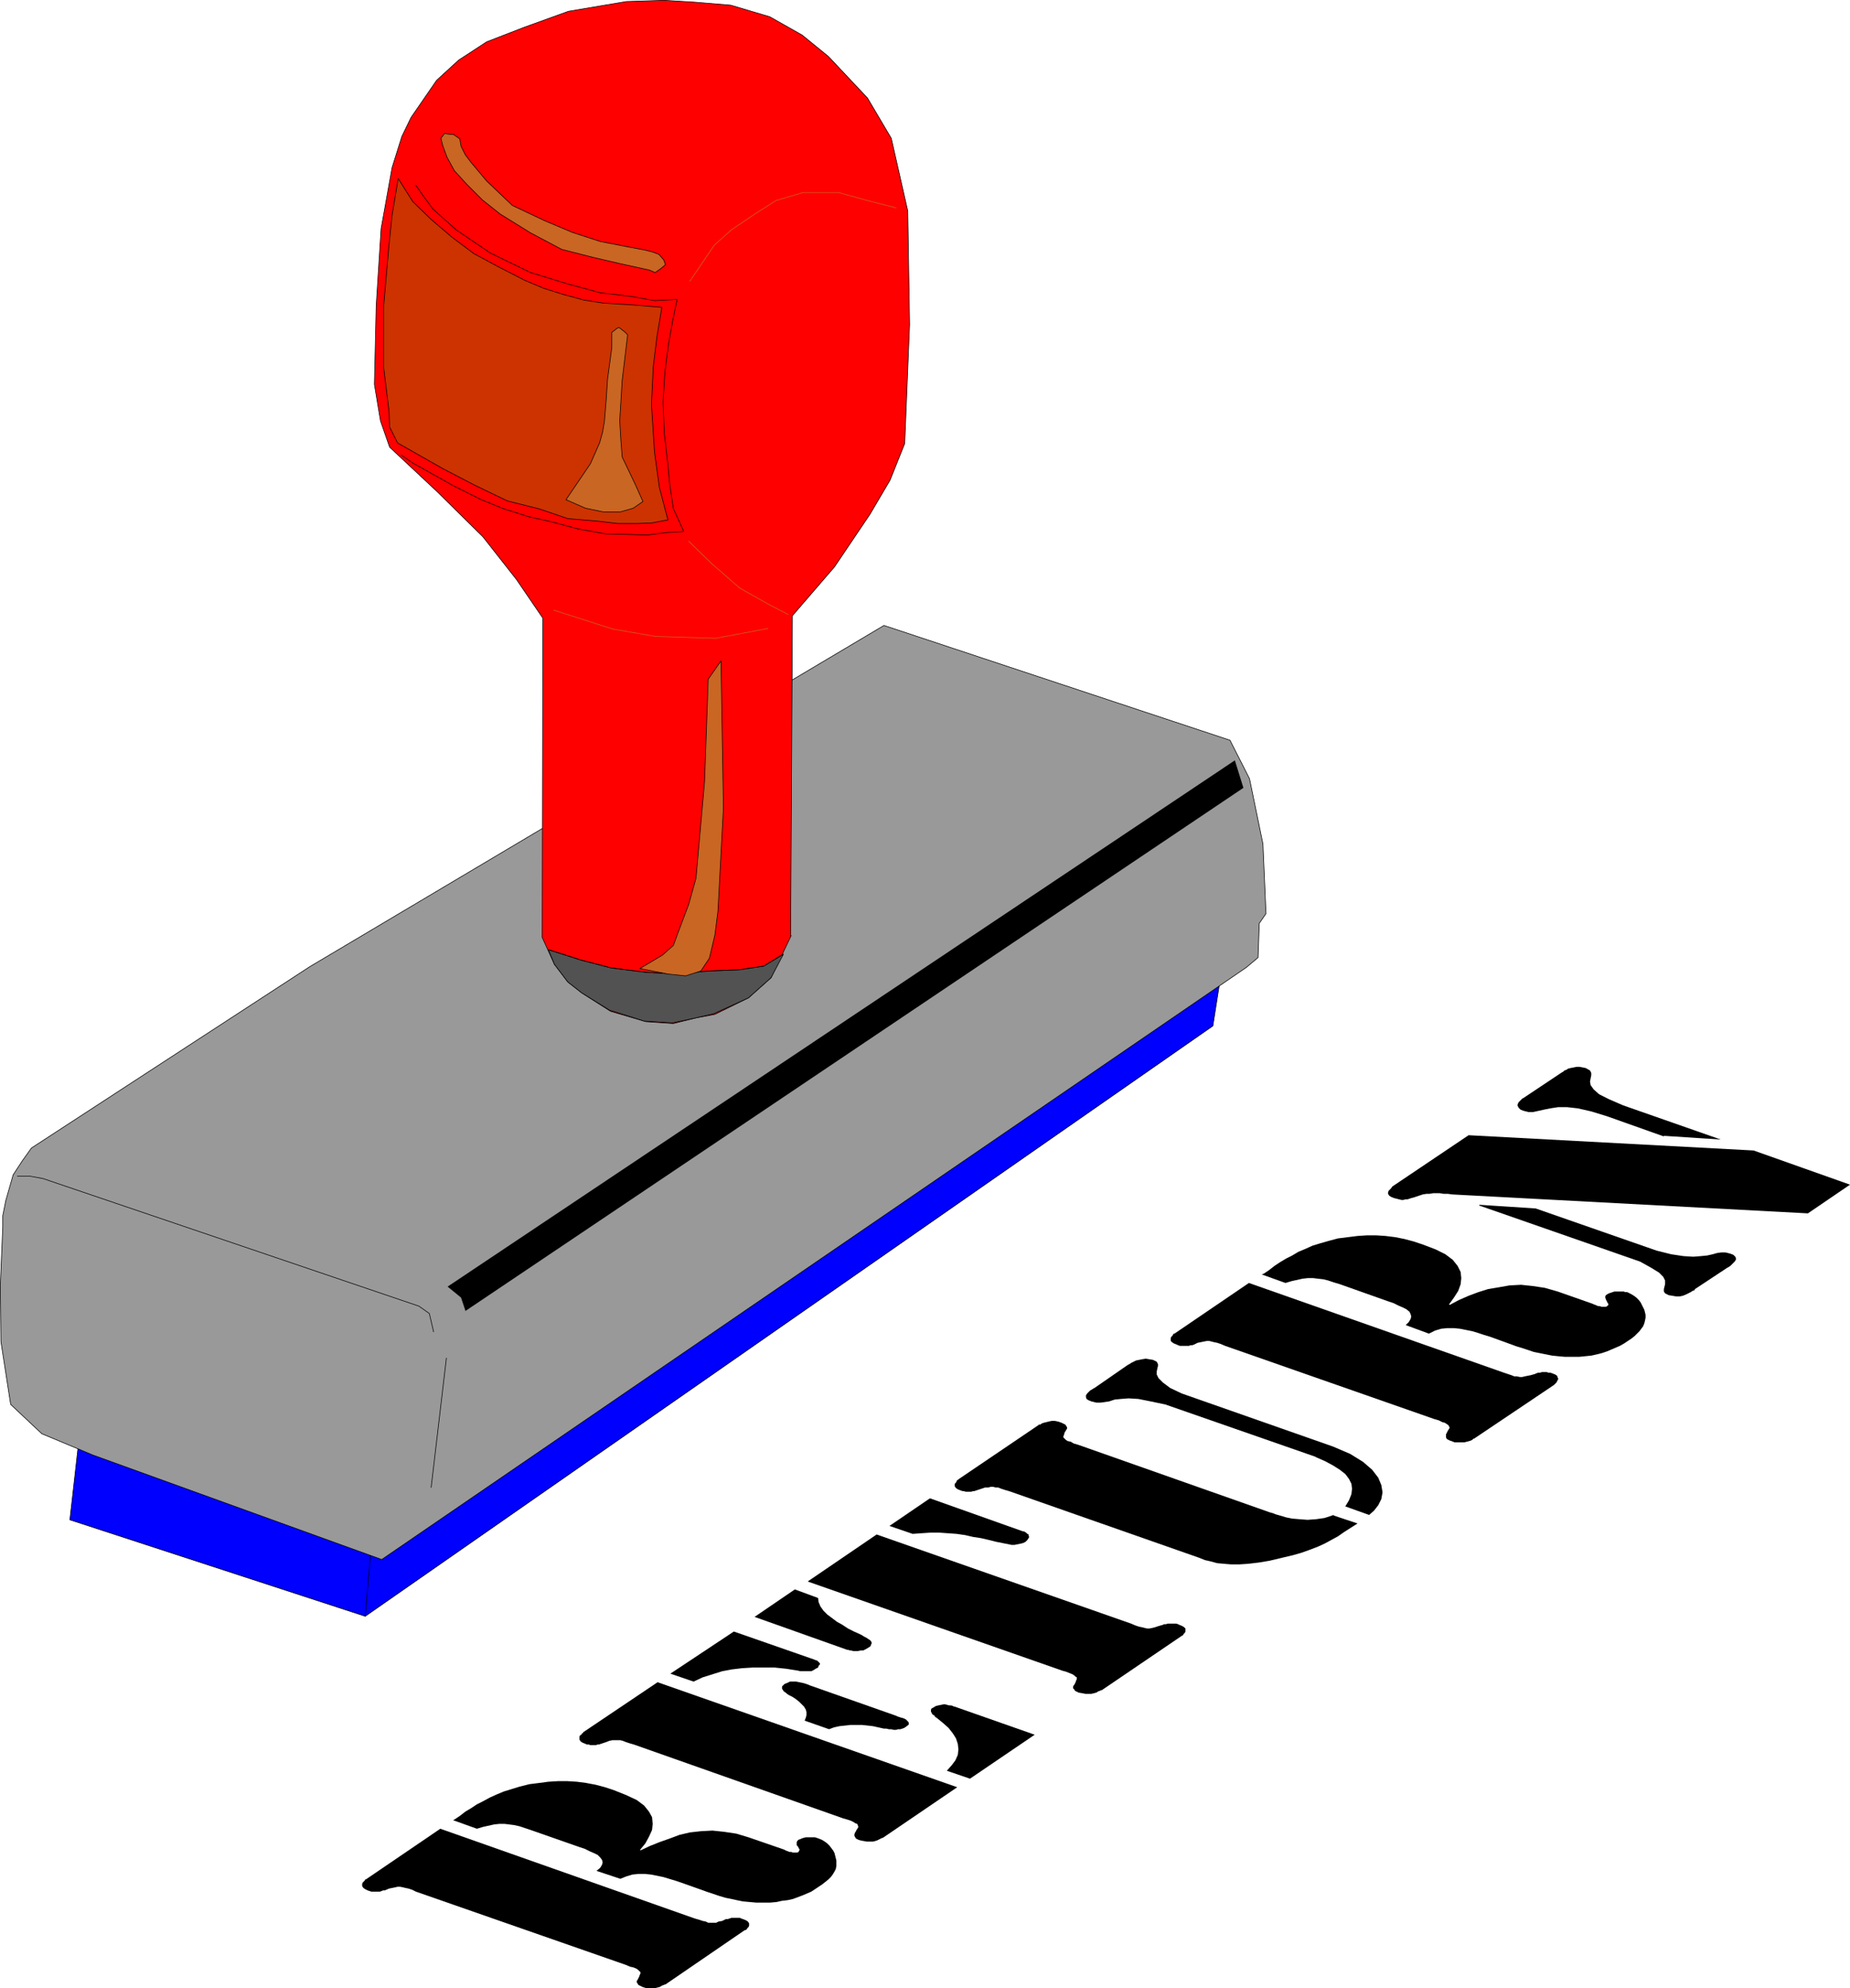
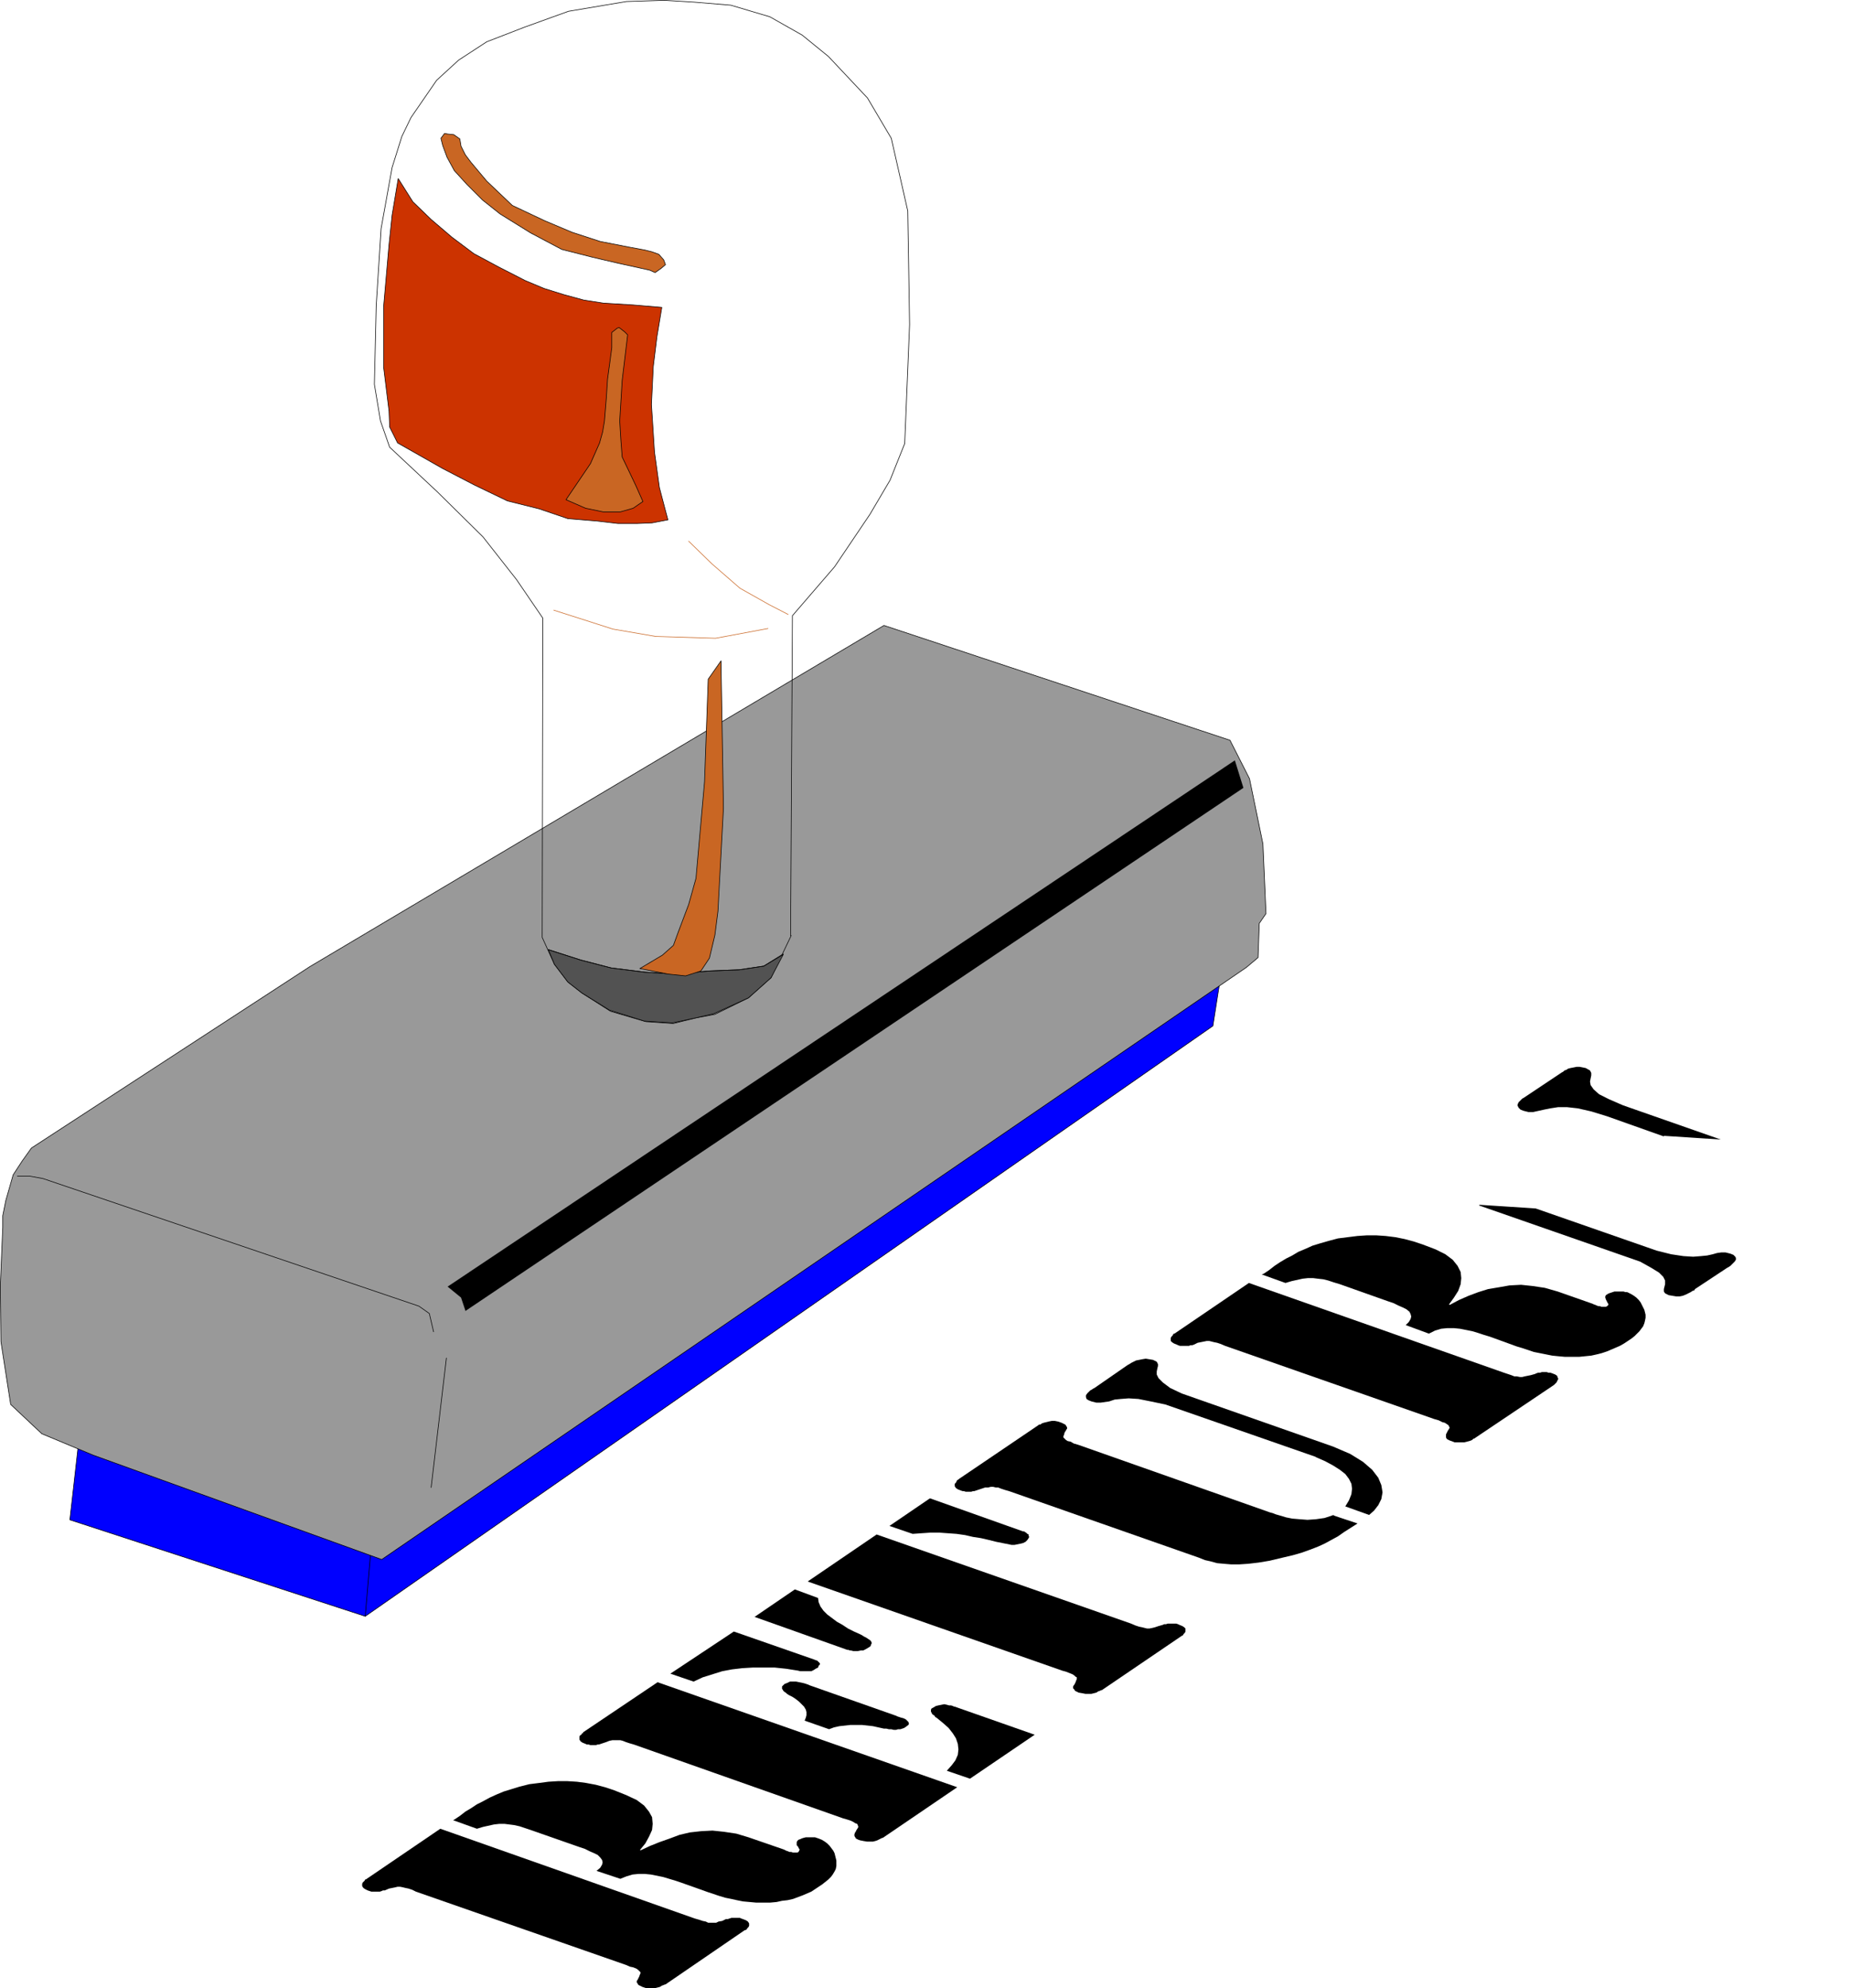
<svg xmlns="http://www.w3.org/2000/svg" xmlns:ns1="http://sodipodi.sourceforge.net/DTD/sodipodi-0.dtd" xmlns:ns2="http://www.inkscape.org/namespaces/inkscape" version="1.0" width="129.617mm" height="139.214mm" id="svg42" ns1:docname="Return.wmf">
  <ns1:namedview id="namedview42" pagecolor="#ffffff" bordercolor="#000000" borderopacity="0.25" ns2:showpageshadow="2" ns2:pageopacity="0.0" ns2:pagecheckerboard="0" ns2:deskcolor="#d1d1d1" ns2:document-units="mm" />
  <defs id="defs1">
    <pattern id="WMFhbasepattern" patternUnits="userSpaceOnUse" width="6" height="6" x="0" y="0" />
  </defs>
  <path style="fill:#0000ff;fill-opacity:1;fill-rule:evenodd;stroke:none" d="M 96.717,427.766 321.18,271.524 324.25,251.974 91.869,413.224 Z" id="path1" />
  <path style="fill:none;stroke:#000000;stroke-width:0.162px;stroke-linecap:round;stroke-linejoin:round;stroke-miterlimit:4;stroke-dasharray:none;stroke-opacity:1" d="m 96.717,427.766 224.462,-156.242 3.07,-19.55 -232.381,161.25 4.848,14.542 v 0" id="path2" />
  <path style="fill:#0000ff;fill-opacity:1;fill-rule:evenodd;stroke:none" d="m 96.717,427.766 3.232,-37.808 -77.245,-24.882 -4.202,37.162 z" id="path3" />
  <path style="fill:none;stroke:#000000;stroke-width:0.162px;stroke-linecap:round;stroke-linejoin:round;stroke-miterlimit:4;stroke-dasharray:none;stroke-opacity:1" d="m 96.717,427.766 3.232,-37.808 -77.245,-24.882 -4.202,37.162 78.214,25.529 v 0" id="path4" />
  <path style="fill:#999999;fill-opacity:1;fill-rule:evenodd;stroke:none" d="m 333.138,253.428 -3.07,2.585 L 101.081,412.739 24.644,385.11 11.07,379.455 2.828,371.7 0.242,355.058 0.081,340.193 0.727,324.843 v -3.07 l 0.808,-4.039 0.97,-3.393 0.97,-3.393 2.424,-3.716 2.424,-3.393 73.69,-47.987 152.065,-90.32 91.627,30.376 5.171,10.179 3.555,17.288 0.808,18.419 -1.778,2.585 -0.323,9.048 z" id="path5" />
  <path style="fill:none;stroke:#000000;stroke-width:0.162px;stroke-linecap:round;stroke-linejoin:round;stroke-miterlimit:4;stroke-dasharray:none;stroke-opacity:1" d="m 333.138,253.428 -3.07,2.585 L 101.081,412.739 24.644,385.11 11.07,379.455 2.828,371.7 0.242,355.058 0.081,340.193 0.727,324.843 v -3.07 l 0.808,-4.039 0.97,-3.393 0.97,-3.393 2.424,-3.716 2.424,-3.393 73.69,-47.987 152.065,-90.32 91.627,30.376 5.171,10.179 3.555,17.288 0.808,18.419 -1.778,2.585 -0.323,9.048 v 0" id="path6" />
  <path style="fill:none;stroke:#000000;stroke-width:0.162px;stroke-linecap:round;stroke-linejoin:round;stroke-miterlimit:4;stroke-dasharray:none;stroke-opacity:1" d="m 114.17,393.674 4.04,-34.254" id="path7" />
  <path style="fill:#000000;fill-opacity:1;fill-rule:evenodd;stroke:none" d="m 123.22,346.817 -1.131,-3.393 -3.555,-2.908 208.464,-139.276 2.262,7.271 -206.04,138.468 v 0 z" id="path8" />
  <path style="fill:none;stroke:#000000;stroke-width:0.162px;stroke-linecap:round;stroke-linejoin:round;stroke-miterlimit:4;stroke-dasharray:none;stroke-opacity:1" d="m 114.817,352.473 -1.131,-4.847 -2.747,-1.939 L 11.393,311.918 7.838,311.271 H 4.606" id="path9" />
-   <path style="fill:#ff0000;fill-opacity:1;fill-rule:evenodd;stroke:none" d="m 209.353,247.611 0.485,-84.664 11.15,-12.926 9.373,-13.895 5.333,-9.048 3.878,-9.694 1.293,-31.507 -0.485,-30.053 -4.363,-19.227 L 229.714,25.933 219.372,14.946 212.423,9.29 203.858,4.443 193.516,1.373 183.82,0.566 175.901,0.081 165.882,0.404 150.53,2.989 138.895,7.19 128.876,11.068 121.442,15.915 l -5.818,5.332 -6.787,9.856 -2.424,5.009 -2.586,8.24 -2.909,16.157 -1.293,20.358 -0.485,20.843 1.616,9.694 2.424,6.948 12.605,11.795 12.12,11.956 8.888,11.31 6.949,10.179 -0.162,84.503 3.232,7.109 3.555,4.686 3.717,2.908 7.595,4.847 9.373,2.747 7.272,0.485 5.818,-1.454 5.171,-0.969 8.888,-4.362 5.979,-5.332 5.333,-11.149 v 0 z" id="path10" />
  <path style="fill:none;stroke:#000000;stroke-width:0.162px;stroke-linecap:round;stroke-linejoin:round;stroke-miterlimit:4;stroke-dasharray:none;stroke-opacity:1" d="m 209.353,247.611 0.485,-84.664 11.15,-12.926 9.373,-13.895 5.333,-9.048 3.878,-9.694 1.293,-31.507 -0.485,-30.053 -4.363,-19.227 L 229.714,25.933 219.372,14.946 212.423,9.29 203.858,4.443 193.516,1.373 183.82,0.566 175.901,0.081 165.882,0.404 150.53,2.989 138.895,7.19 128.876,11.068 121.442,15.915 l -5.818,5.332 -6.787,9.856 -2.424,5.009 -2.586,8.24 -2.909,16.157 -1.293,20.358 -0.485,20.843 1.616,9.694 2.424,6.948 12.605,11.795 12.12,11.956 8.888,11.31 6.949,10.179 -0.162,84.503 3.232,7.109 3.555,4.686 3.717,2.908 7.595,4.847 9.373,2.747 7.272,0.485 5.818,-1.454 5.171,-0.969 8.888,-4.362 5.979,-5.332 5.333,-11.149 v 0" id="path11" />
  <path style="fill:#c96623;fill-opacity:1;fill-rule:evenodd;stroke:none" d="m 175.74,68.75 0.485,1.293 -1.131,0.969 -1.616,1.131 -1.454,-0.646 -8.08,-1.777 -6.949,-1.616 -8.242,-2.1 -8.242,-4.362 -8.08,-5.009 -4.686,-3.716 -4.04,-4.039 -3.394,-3.716 -1.939,-3.555 -1.131,-3.07 -0.485,-1.939 0.97,-1.293 0.808,0.162 1.616,0.162 1.616,1.131 0.323,1.939 1.131,2.262 1.454,1.939 4.202,5.009 6.787,6.463 8.565,4.039 7.272,3.07 7.434,2.424 7.434,1.454 4.363,0.808 1.939,0.485 1.778,0.646 z" id="path12" />
  <path style="fill:none;stroke:#000000;stroke-width:0.162px;stroke-linecap:round;stroke-linejoin:round;stroke-miterlimit:4;stroke-dasharray:none;stroke-opacity:1" d="m 175.74,68.75 0.485,1.293 -1.131,0.969 -1.616,1.131 -1.454,-0.646 -8.08,-1.777 -6.949,-1.616 -8.242,-2.1 -8.242,-4.362 -8.08,-5.009 -4.686,-3.716 -4.04,-4.039 -3.394,-3.716 -1.939,-3.555 -1.131,-3.07 -0.485,-1.939 0.97,-1.293 0.808,0.162 1.616,0.162 1.616,1.131 0.323,1.939 1.131,2.262 1.454,1.939 4.202,5.009 6.787,6.463 8.565,4.039 7.272,3.07 7.434,2.424 7.434,1.454 4.363,0.808 1.939,0.485 1.778,0.646 1.293,1.454 v 0" id="path13" />
-   <path style="fill:none;stroke:#000000;stroke-width:0.162px;stroke-linecap:round;stroke-linejoin:round;stroke-miterlimit:4;stroke-dasharray:none;stroke-opacity:1" d="m 110.13,49.038 1.778,2.585 2.747,3.716 6.141,5.493 9.05,6.14 10.666,5.17 10.019,3.07 8.403,2.262 8.08,0.969 6.302,1.131 5.979,-0.323 -1.131,5.493 -1.131,6.301 -0.97,7.432 -0.485,7.917 0.323,8.24 0.97,8.402 0.485,5.17 0.97,6.463 2.747,5.978 -4.848,0.323 -4.848,0.646 -4.848,-0.162 -6.141,-0.162 -7.272,-1.293 -7.272,-1.939 -5.818,-1.293 -6.626,-2.1 -5.979,-2.424 -7.434,-3.716 -10.666,-5.978 -3.07,-2.1" id="path14" />
  <path style="fill:#cc3300;fill-opacity:1;fill-rule:evenodd;stroke:none" d="m 176.871,137.58 -4.202,0.808 -3.878,0.162 h -5.171 l -5.494,-0.646 -7.757,-0.646 -7.595,-2.585 -8.403,-2.1 -8.726,-4.201 -8.403,-4.362 -11.958,-6.786 -2.101,-4.201 -0.162,-4.201 -1.454,-11.795 V 81.352 l 1.454,-16.642 0.808,-7.756 1.616,-9.694 3.878,6.14 4.848,4.686 5.494,4.686 5.818,4.362 6.626,3.555 6.949,3.555 5.01,2.1 5.171,1.616 5.333,1.454 5.171,0.808 7.918,0.485 7.595,0.646 -1.293,7.756 -0.97,7.917 -0.485,10.018 0.808,12.603 1.293,9.371 1.616,6.14 z" id="path15" />
  <path style="fill:none;stroke:#000000;stroke-width:0.162px;stroke-linecap:round;stroke-linejoin:round;stroke-miterlimit:4;stroke-dasharray:none;stroke-opacity:1" d="m 176.871,137.58 -4.202,0.808 -3.878,0.162 h -5.171 l -5.494,-0.646 -7.757,-0.646 -7.595,-2.585 -8.403,-2.1 -8.726,-4.201 -8.403,-4.362 -11.958,-6.786 -2.101,-4.201 -0.162,-4.201 -1.454,-11.795 V 81.352 l 1.454,-16.642 0.808,-7.756 1.616,-9.694 3.878,6.14 4.848,4.686 5.494,4.686 5.818,4.362 6.626,3.555 6.949,3.555 5.01,2.1 5.171,1.616 5.333,1.454 5.171,0.808 7.918,0.485 7.595,0.646 -1.293,7.756 -0.97,7.917 -0.485,10.018 0.808,12.603 1.293,9.371 1.616,6.14 0.646,2.424 v 0" id="path16" />
-   <path style="fill:none;stroke:#c96623;stroke-width:0.162px;stroke-linecap:round;stroke-linejoin:round;stroke-miterlimit:4;stroke-dasharray:none;stroke-opacity:1" d="m 237.309,55.016 -7.595,-1.939 -7.595,-2.1 h -9.534 l -7.11,2.1 -5.818,3.716 -5.979,4.039 -4.525,4.039 -3.07,4.524 -3.394,5.009" id="path17" />
  <path style="fill:none;stroke:#c96623;stroke-width:0.162px;stroke-linecap:round;stroke-linejoin:round;stroke-miterlimit:4;stroke-dasharray:none;stroke-opacity:1" d="m 182.365,143.235 6.141,5.978 7.434,6.463 7.757,4.362 5.01,2.585" id="path18" />
  <path style="fill:none;stroke:#c96623;stroke-width:0.162px;stroke-linecap:round;stroke-linejoin:round;stroke-miterlimit:4;stroke-dasharray:none;stroke-opacity:1" d="m 203.373,166.34 -13.898,2.585 -15.837,-0.485 -11.312,-1.939 -15.675,-5.009" id="path19" />
  <path style="fill:#525252;fill-opacity:1;fill-rule:evenodd;stroke:none" d="m 187.698,256.983 -8.888,0.808 -7.918,-0.485 -9.05,-1.131 -8.08,-2.1 -8.565,-2.747 1.616,3.878 3.555,4.686 3.717,2.908 7.272,4.524 9.211,2.908 7.434,0.485 6.141,-1.293 4.848,-1.131 9.211,-4.201 5.979,-5.332 3.232,-6.14 -5.171,3.07 -6.464,0.969 -8.08,0.323 z" id="path20" />
  <path style="fill:none;stroke:#000000;stroke-width:0.162px;stroke-linecap:round;stroke-linejoin:round;stroke-miterlimit:4;stroke-dasharray:none;stroke-opacity:1" d="m 187.698,256.983 -8.888,0.808 -7.918,-0.485 -9.05,-1.131 -8.08,-2.1 -8.565,-2.747 1.616,3.878 3.555,4.686 3.717,2.908 7.272,4.524 9.211,2.908 7.434,0.485 6.141,-1.293 4.848,-1.131 9.211,-4.201 5.979,-5.332 3.232,-6.14 -5.171,3.07 -6.464,0.969 -8.08,0.323 v 0" id="path21" />
  <path style="fill:#c96623;fill-opacity:1;fill-rule:evenodd;stroke:none" d="m 170.245,132.733 -2.586,1.777 -3.394,0.969 h -4.525 l -4.686,-0.969 -5.171,-2.262 3.07,-4.524 3.394,-5.009 2.424,-5.494 0.808,-2.908 0.485,-2.908 0.485,-5.978 0.323,-5.009 1.131,-8.402 v -4.039 l 1.454,-1.131 0.485,-0.162 1.454,1.131 0.808,0.808 -1.454,12.118 -0.646,10.664 0.323,5.332 0.323,4.201 3.555,7.432 1.939,4.362 z" id="path22" />
  <path style="fill:none;stroke:#000000;stroke-width:0.162px;stroke-linecap:round;stroke-linejoin:round;stroke-miterlimit:4;stroke-dasharray:none;stroke-opacity:1" d="m 170.245,132.733 -2.586,1.777 -3.394,0.969 h -4.525 l -4.686,-0.969 -5.171,-2.262 3.07,-4.524 3.394,-5.009 2.424,-5.494 0.808,-2.908 0.485,-2.908 0.485,-5.978 0.323,-5.009 1.131,-8.402 v -4.039 l 1.454,-1.131 0.485,-0.162 1.454,1.131 0.808,0.808 -1.454,12.118 -0.646,10.664 0.323,5.332 0.323,4.201 3.555,7.432 1.939,4.362 v 0" id="path23" />
  <path style="fill:none;stroke:#000000;stroke-width:0.162px;stroke-linecap:round;stroke-linejoin:round;stroke-miterlimit:4;stroke-dasharray:none;stroke-opacity:1" d="m 207.413,252.459 -5.171,3.231 -6.464,0.969 -8.08,0.323 -8.888,0.808 -7.918,-0.485 -9.05,-1.131 -8.08,-2.1 -8.565,-2.747" id="path24" />
  <path style="fill:#c96623;fill-opacity:1;fill-rule:evenodd;stroke:none" d="m 169.437,256.336 5.979,-3.555 2.909,-2.585 1.293,-3.555 2.747,-7.271 1.939,-6.948 2.262,-25.529 0.97,-27.144 3.394,-4.847 0.646,38.939 -1.454,27.306 -0.808,6.301 -1.454,6.14 -2.262,3.393 -4.04,1.293 -4.686,-0.485 -7.434,-1.454 z" id="path25" />
  <path style="fill:none;stroke:#000000;stroke-width:0.162px;stroke-linecap:round;stroke-linejoin:round;stroke-miterlimit:4;stroke-dasharray:none;stroke-opacity:1" d="m 169.437,256.336 5.979,-3.555 2.909,-2.585 1.293,-3.555 2.747,-7.271 1.939,-6.948 2.262,-25.529 0.97,-27.144 3.394,-4.847 0.646,38.939 -1.454,27.306 -0.808,6.301 -1.454,6.14 -2.262,3.393 -4.04,1.293 -4.686,-0.485 -7.434,-1.454 v 0" id="path26" />
  <path style="fill:#000000;fill-opacity:1;fill-rule:evenodd;stroke:none" d="m 165.721,520.024 1.131,0.485 0.808,0.162 0.808,0.323 0.485,0.323 0.323,0.323 0.323,0.323 v 0.323 l -0.162,0.323 -0.162,0.485 -0.323,0.646 -0.162,0.323 -0.162,0.162 v 0.323 0.162 l 0.162,0.162 0.162,0.323 0.162,0.162 0.323,0.162 0.323,0.162 0.323,0.162 0.97,0.323 h 0.808 0.808 0.808 l 0.646,-0.162 0.646,-0.162 0.485,-0.323 0.485,-0.162 0.323,-0.162 h 0.162 l 21.008,-14.38 h 0.162 l 0.323,-0.162 0.162,-0.323 0.323,-0.323 0.162,-0.323 v -0.323 -0.323 l -0.323,-0.485 -0.485,-0.323 -0.808,-0.323 -0.485,-0.162 -0.323,-0.162 h -0.485 -0.485 -0.485 -0.485 -0.323 l -0.485,0.162 -0.485,0.162 h -0.485 l -0.97,0.485 -0.97,0.162 -0.646,0.323 h -0.808 -0.646 -0.646 l -0.646,-0.323 -0.808,-0.162 -0.97,-0.323 -1.131,-0.323 -67.387,-23.751 -19.715,13.411 h -0.162 l -0.162,0.323 -0.162,0.162 -0.323,0.323 -0.162,0.323 v 0.323 0.323 l 0.323,0.485 0.485,0.323 0.646,0.323 0.485,0.162 0.485,0.162 h 0.485 0.485 0.485 0.323 0.485 l 0.485,-0.162 0.323,-0.162 h 0.485 l 1.131,-0.485 0.808,-0.162 0.808,-0.162 0.646,-0.162 h 0.646 l 0.808,0.162 0.646,0.162 0.808,0.162 0.97,0.323 0.97,0.485 z" id="path27" />
  <path style="fill:#000000;fill-opacity:1;fill-rule:evenodd;stroke:none" d="m 126.29,483.993 1.616,-0.485 1.454,-0.323 1.454,-0.323 1.454,-0.162 h 1.293 l 1.293,0.162 1.293,0.162 1.454,0.323 1.454,0.485 1.454,0.485 12.928,4.524 1.454,0.485 1.293,0.646 1.131,0.485 0.97,0.485 0.646,0.646 0.485,0.646 0.162,0.646 -0.162,0.646 -0.485,0.808 -0.97,0.808 6.302,2.1 1.616,-0.646 1.616,-0.485 1.616,-0.162 h 1.616 l 1.616,0.162 1.616,0.323 1.616,0.323 1.616,0.485 1.616,0.485 1.454,0.485 7.272,2.585 1.454,0.485 1.454,0.485 1.616,0.485 1.616,0.323 1.454,0.323 1.616,0.323 1.778,0.162 1.778,0.162 h 1.778 1.778 l 1.778,-0.162 1.454,-0.323 1.454,-0.162 1.454,-0.323 1.293,-0.485 1.293,-0.485 1.131,-0.485 1.131,-0.485 0.97,-0.646 0.97,-0.646 0.97,-0.646 0.808,-0.646 0.808,-0.646 0.646,-0.646 0.485,-0.646 0.485,-0.808 0.323,-0.646 0.162,-0.808 v -0.646 -0.808 l -0.162,-0.646 -0.162,-0.646 -0.162,-0.646 -0.323,-0.646 -0.485,-0.646 -0.485,-0.646 -0.646,-0.646 -0.646,-0.485 -0.808,-0.485 -0.808,-0.323 -0.485,-0.162 -0.485,-0.162 h -0.646 -0.646 -0.485 -0.646 l -0.646,0.162 -0.485,0.162 -0.323,0.162 -0.485,0.162 -0.323,0.323 -0.162,0.323 v 0.485 0.323 l 0.323,0.323 0.162,0.323 0.162,0.323 0.162,0.162 -0.162,0.323 -0.162,0.323 -0.323,0.162 h -0.485 -0.323 -0.323 l -0.485,-0.162 h -0.485 l -0.323,-0.162 -0.485,-0.162 -0.323,-0.162 -0.323,-0.162 -9.373,-3.231 -3.232,-0.969 -3.232,-0.485 -3.07,-0.323 -3.07,0.162 -2.909,0.323 -2.747,0.646 -2.586,0.969 -2.747,0.969 -2.424,0.969 -2.424,1.131 h -0.323 l 1.454,-1.777 0.97,-1.777 0.808,-1.777 0.162,-1.616 -0.162,-1.777 -0.808,-1.454 -1.293,-1.616 -1.939,-1.454 -2.747,-1.293 -3.232,-1.293 -2.424,-0.808 -2.424,-0.646 -2.586,-0.485 -2.424,-0.323 -2.586,-0.162 h -2.424 l -2.586,0.162 -2.424,0.323 -2.586,0.323 -2.586,0.646 -2.101,0.646 -2.101,0.646 -1.939,0.808 -1.778,0.808 -1.778,0.969 -1.616,0.808 -1.454,0.969 -1.616,0.969 -1.454,1.131 -1.454,0.969 -0.323,0.162 z" id="path28" />
  <path style="fill:#000000;fill-opacity:1;fill-rule:evenodd;stroke:none" d="m 155.055,461.535 0.323,0.162 h 0.485 l 0.485,0.162 h 0.485 0.485 0.485 l 0.485,-0.162 h 0.323 l 0.485,-0.162 0.485,-0.162 0.97,-0.323 0.808,-0.323 0.808,-0.162 h 0.808 0.646 0.646 l 0.646,0.162 0.808,0.323 0.97,0.323 1.131,0.323 55.429,19.55 1.131,0.323 0.97,0.323 0.646,0.323 0.485,0.323 0.485,0.162 0.162,0.323 0.162,0.485 -0.162,0.323 -0.323,0.485 -0.323,0.646 -0.162,0.162 v 0.323 l -0.162,0.162 0.162,0.323 v 0.162 l 0.162,0.162 0.162,0.323 0.323,0.162 0.323,0.162 0.485,0.162 0.808,0.162 0.97,0.162 h 0.808 0.808 l 0.646,-0.162 0.485,-0.162 0.646,-0.323 0.323,-0.162 0.323,-0.162 h 0.162 l 19.715,-13.411 -79.346,-27.791 -19.715,13.249 v 0.162 l -0.323,0.162 -0.162,0.323 -0.323,0.162 -0.162,0.323 v 0.485 0.323 l 0.323,0.485 0.485,0.323 z" id="path29" />
  <path style="fill:#000000;fill-opacity:1;fill-rule:evenodd;stroke:none" d="m 183.658,445.054 2.424,-1.131 2.586,-0.808 2.586,-0.808 2.586,-0.485 2.747,-0.323 2.747,-0.162 h 2.909 2.909 l 3.07,0.323 3.07,0.485 0.646,0.162 h 0.485 0.485 0.485 0.485 0.485 0.485 l 0.323,-0.162 0.323,-0.162 0.485,-0.323 0.646,-0.323 0.162,-0.485 0.323,-0.323 v -0.323 l -0.162,-0.162 -0.323,-0.323 -0.162,-0.162 -0.323,-0.162 h -0.162 l -0.323,-0.162 -21.331,-7.432 -16.806,11.149 6.141,2.1 z" id="path30" />
  <path style="fill:#000000;fill-opacity:1;fill-rule:evenodd;stroke:none" d="m 219.533,457.657 1.293,-0.485 1.454,-0.323 1.454,-0.162 1.454,-0.162 h 1.454 1.616 l 1.454,0.162 1.454,0.162 1.454,0.323 1.454,0.323 h 0.646 l 0.646,0.162 h 0.646 l 0.646,0.162 h 0.646 l 0.485,-0.162 h 0.646 l 0.485,-0.162 0.485,-0.162 0.485,-0.323 0.646,-0.485 0.162,-0.323 -0.162,-0.485 -0.323,-0.323 -0.323,-0.323 -0.646,-0.323 -0.646,-0.162 -0.485,-0.162 -0.485,-0.162 -0.323,-0.162 -22.947,-8.079 -0.323,-0.162 -0.485,-0.162 -0.485,-0.162 -0.646,-0.162 -0.808,-0.162 -0.808,-0.162 h -0.808 -0.808 l -0.646,0.323 -0.808,0.323 -0.323,0.323 -0.323,0.323 v 0.323 0.323 l 0.162,0.162 0.162,0.323 0.323,0.323 0.323,0.162 0.323,0.323 0.485,0.323 0.97,0.485 0.97,0.646 0.808,0.646 0.646,0.646 0.646,0.646 0.485,0.808 0.162,0.646 v 0.808 l -0.162,0.646 -0.323,0.808 6.464,2.262 z" id="path31" />
  <path style="fill:#000000;fill-opacity:1;fill-rule:evenodd;stroke:none" d="m 256.863,470.744 17.13,-11.633 -21.17,-7.432 h -0.162 l -0.323,-0.162 -0.485,-0.162 h -0.485 l -0.646,-0.162 -0.646,-0.162 -0.808,0.162 -0.808,0.162 -0.646,0.162 -0.808,0.485 -0.323,0.162 -0.162,0.323 v 0.323 0.162 l 0.162,0.323 0.162,0.323 0.162,0.162 0.485,0.323 0.162,0.323 0.323,0.162 1.778,1.454 1.454,1.293 1.131,1.454 0.808,1.293 0.485,1.454 0.162,1.454 -0.162,1.454 -0.646,1.454 -0.97,1.293 -1.293,1.454 6.141,2.1 z" id="path32" />
  <path style="fill:#000000;fill-opacity:1;fill-rule:evenodd;stroke:none" d="m 281.264,442.146 1.131,0.323 0.808,0.323 0.808,0.323 0.485,0.323 0.323,0.323 0.323,0.162 v 0.485 l -0.162,0.323 -0.162,0.485 -0.323,0.646 -0.162,0.162 -0.162,0.323 v 0.162 0.323 l 0.162,0.162 0.162,0.162 0.162,0.323 0.323,0.162 0.323,0.162 0.323,0.162 0.97,0.162 0.808,0.162 h 0.808 0.808 l 0.646,-0.162 0.646,-0.162 0.485,-0.323 0.485,-0.162 0.323,-0.162 h 0.162 l 21.17,-14.38 v 0 l 0.323,-0.162 0.162,-0.323 0.323,-0.323 0.162,-0.323 v -0.323 -0.485 l -0.323,-0.323 -0.485,-0.323 -0.808,-0.323 -0.323,-0.162 -0.485,-0.162 h -0.485 -0.485 -0.485 -0.485 -0.323 l -0.485,0.162 h -0.485 l -0.323,0.162 -1.131,0.323 -0.97,0.323 -0.646,0.162 -0.808,0.162 h -0.646 l -0.646,-0.162 -0.646,-0.162 -0.808,-0.162 -0.97,-0.323 -1.131,-0.485 -67.387,-23.59 -18.261,12.441 z" id="path33" />
  <path style="fill:#000000;fill-opacity:1;fill-rule:evenodd;stroke:none" d="m 246.197,396.582 -10.666,7.271 6.141,2.1 2.262,-0.162 2.424,-0.162 h 2.424 l 2.262,0.162 2.262,0.162 2.262,0.323 2.101,0.485 2.101,0.323 2.101,0.485 1.939,0.485 0.808,0.162 0.808,0.162 0.808,0.162 0.808,0.162 0.808,0.162 h 0.808 l 0.808,-0.162 0.808,-0.162 0.646,-0.162 0.646,-0.323 0.485,-0.485 0.323,-0.485 0.162,-0.323 -0.162,-0.323 v -0.323 l -0.323,-0.162 -0.323,-0.323 -0.323,-0.162 -0.162,-0.162 h -0.323 l -24.563,-8.725 v 0 z" id="path34" />
  <path style="fill:#000000;fill-opacity:1;fill-rule:evenodd;stroke:none" d="m 224.381,436.652 h 0.323 l 0.323,0.162 h 0.323 l 0.646,0.162 h 0.485 0.646 l 0.808,-0.162 h 0.646 l 0.646,-0.323 0.808,-0.485 0.485,-0.323 0.162,-0.485 0.162,-0.323 -0.162,-0.485 -0.323,-0.323 -0.485,-0.323 -0.485,-0.323 -0.646,-0.323 -0.485,-0.323 -0.646,-0.323 -1.454,-0.646 -1.616,-0.808 -1.454,-0.969 -1.454,-0.808 -1.293,-0.969 -1.293,-0.969 -0.97,-0.969 -0.808,-1.131 -0.485,-1.131 -0.162,-1.131 -6.141,-2.262 -10.666,7.271 z" id="path35" />
  <path style="fill:#000000;fill-opacity:1;fill-rule:evenodd;stroke:none" d="m 348.328,385.595 2.586,1.131 2.101,1.131 1.778,1.131 1.454,1.131 0.97,1.293 0.646,1.293 0.162,1.293 -0.162,1.454 -0.646,1.616 -0.97,1.616 6.302,2.262 1.293,-1.131 1.131,-1.454 0.808,-1.616 0.323,-1.777 -0.323,-1.939 -0.808,-1.939 -1.616,-2.1 -2.424,-2.1 -3.394,-2.1 -4.525,-1.939 -40.077,-14.057 -3.07,-1.454 -1.939,-1.454 -1.131,-1.131 -0.485,-0.969 v -0.808 l 0.162,-0.808 0.162,-0.646 v -0.485 l -0.323,-0.646 -0.97,-0.485 -0.97,-0.162 -0.97,-0.162 -0.97,0.162 -0.808,0.162 -0.808,0.162 -0.646,0.323 -0.646,0.323 -0.485,0.323 -0.323,0.162 -0.485,0.323 -8.403,5.817 -0.323,0.162 -0.485,0.323 -0.323,0.162 -0.485,0.485 -0.323,0.323 -0.323,0.485 v 0.485 l 0.162,0.485 0.485,0.323 0.808,0.323 1.293,0.323 h 1.131 l 1.131,-0.162 1.131,-0.162 1.454,-0.485 1.616,-0.162 2.101,-0.162 2.586,0.162 3.232,0.646 3.878,0.808 39.915,13.895 v 0 z" id="path36" />
  <path style="fill:#000000;fill-opacity:1;fill-rule:evenodd;stroke:none" d="m 353.176,400.945 -2.424,0.808 -2.262,0.323 -2.262,0.162 -2.101,-0.162 -1.939,-0.162 -1.616,-0.323 -1.616,-0.485 -1.131,-0.323 -0.808,-0.323 -0.646,-0.162 -50.904,-17.935 -1.131,-0.323 -0.808,-0.485 -0.808,-0.162 -0.485,-0.323 -0.323,-0.323 -0.323,-0.323 v -0.323 l 0.162,-0.323 0.162,-0.646 0.323,-0.485 0.162,-0.323 0.162,-0.162 v -0.162 -0.323 l -0.162,-0.162 -0.162,-0.323 -0.162,-0.162 -0.323,-0.162 -0.323,-0.162 -0.323,-0.162 -0.97,-0.323 -0.808,-0.162 h -0.808 l -0.808,0.162 -0.646,0.162 -0.646,0.162 -0.485,0.162 -0.485,0.323 h -0.323 l -0.162,0.162 -21.008,14.218 -0.162,0.162 -0.323,0.162 -0.162,0.323 -0.162,0.323 -0.323,0.323 v 0.323 0.323 l 0.323,0.485 0.485,0.323 0.808,0.323 0.485,0.162 h 0.323 l 0.485,0.162 h 0.485 0.485 0.485 l 0.485,-0.162 h 0.323 l 0.485,-0.162 0.485,-0.162 0.97,-0.323 0.97,-0.323 h 0.808 l 0.646,-0.162 h 0.646 l 0.646,0.162 h 0.646 l 0.808,0.323 0.97,0.323 1.131,0.323 50.258,17.612 1.616,0.646 1.454,0.323 1.778,0.485 1.778,0.162 1.939,0.162 h 2.101 l 2.424,-0.162 2.747,-0.323 2.909,-0.485 3.394,-0.808 2.747,-0.646 2.262,-0.646 2.262,-0.808 2.101,-0.808 1.778,-0.808 1.778,-0.969 1.778,-0.969 1.616,-1.131 1.778,-1.131 1.778,-1.131 -6.302,-2.1 v 0 z" id="path37" />
  <path style="fill:#000000;fill-opacity:1;fill-rule:evenodd;stroke:none" d="m 379.84,375.578 1.131,0.323 0.97,0.485 0.646,0.162 0.485,0.323 0.485,0.323 0.162,0.323 0.162,0.323 -0.162,0.323 -0.323,0.485 -0.323,0.646 -0.162,0.323 v 0.162 0.162 0.323 0.162 l 0.162,0.323 0.162,0.162 0.323,0.162 0.323,0.162 0.485,0.162 0.808,0.323 h 0.97 0.808 0.808 l 0.646,-0.162 0.646,-0.162 0.485,-0.162 0.323,-0.162 0.323,-0.323 h 0.162 l 21.17,-14.218 0.162,-0.162 0.162,-0.162 0.323,-0.323 0.162,-0.323 0.162,-0.323 0.162,-0.323 -0.162,-0.323 -0.162,-0.485 -0.485,-0.323 -0.808,-0.323 -0.485,-0.162 h -0.485 l -0.485,-0.162 h -0.323 -0.485 -0.485 l -0.485,0.162 h -0.485 l -0.485,0.162 -0.323,0.162 -1.131,0.323 -0.808,0.162 -0.808,0.162 -0.646,0.162 h -0.646 l -0.808,-0.162 h -0.646 l -0.808,-0.323 -0.97,-0.323 -0.97,-0.323 -67.549,-23.751 -19.715,13.411 h -0.162 l -0.162,0.162 -0.162,0.323 -0.323,0.323 -0.162,0.323 v 0.323 0.485 l 0.323,0.323 0.485,0.323 0.808,0.323 0.323,0.162 0.485,0.162 h 0.485 0.485 0.485 0.485 0.485 l 0.323,-0.162 h 0.485 l 0.485,-0.162 0.97,-0.485 0.808,-0.162 0.808,-0.162 0.808,-0.162 h 0.646 l 0.646,0.162 0.646,0.162 0.808,0.162 0.97,0.323 1.131,0.485 z" id="path38" />
  <path style="fill:#000000;fill-opacity:1;fill-rule:evenodd;stroke:none" d="m 340.41,339.547 1.616,-0.485 1.454,-0.323 1.454,-0.323 1.454,-0.162 h 1.293 l 1.293,0.162 1.454,0.162 1.293,0.323 1.454,0.485 1.616,0.485 12.766,4.524 1.454,0.485 1.293,0.646 1.131,0.485 0.97,0.485 0.808,0.646 0.323,0.646 0.162,0.646 -0.162,0.646 -0.485,0.808 -0.808,0.808 6.141,2.262 1.616,-0.808 1.616,-0.485 1.616,-0.162 h 1.778 l 1.616,0.162 1.616,0.323 1.616,0.323 1.616,0.485 1.454,0.485 1.616,0.485 7.11,2.585 1.616,0.485 1.454,0.485 1.454,0.485 1.616,0.323 1.616,0.323 1.616,0.323 1.616,0.162 1.778,0.162 h 1.778 1.939 l 1.616,-0.162 1.616,-0.162 1.454,-0.323 1.293,-0.323 1.454,-0.485 1.131,-0.485 1.131,-0.485 1.131,-0.485 1.131,-0.646 0.97,-0.646 0.97,-0.646 0.808,-0.646 0.646,-0.646 0.646,-0.646 0.485,-0.646 0.485,-0.646 0.323,-0.808 0.162,-0.646 0.162,-0.808 v -0.808 l -0.162,-0.646 -0.162,-0.646 -0.323,-0.646 -0.323,-0.646 -0.323,-0.646 -0.485,-0.646 -0.646,-0.646 -0.646,-0.485 -0.808,-0.485 -0.97,-0.485 h -0.485 l -0.485,-0.162 h -0.646 -0.485 -0.646 -0.646 l -0.485,0.162 -0.485,0.162 -0.485,0.162 -0.323,0.162 -0.485,0.323 -0.162,0.323 v 0.323 l 0.162,0.485 0.162,0.323 0.162,0.323 0.162,0.323 0.162,0.162 v 0.323 l -0.323,0.323 -0.323,0.162 h -0.323 -0.485 -0.323 l -0.485,-0.162 h -0.323 l -0.485,-0.162 -0.323,-0.162 -0.485,-0.162 -0.323,-0.162 -9.211,-3.231 -3.394,-0.969 -3.232,-0.485 -3.07,-0.323 -3.07,0.162 -2.747,0.485 -2.909,0.485 -2.586,0.808 -2.586,0.969 -2.586,1.131 -2.424,1.293 -0.162,-0.162 1.293,-1.777 1.131,-1.777 0.646,-1.777 0.162,-1.616 -0.162,-1.616 -0.808,-1.616 -1.293,-1.616 -1.939,-1.454 -2.586,-1.293 -3.394,-1.293 -2.424,-0.808 -2.424,-0.646 -2.424,-0.485 -2.586,-0.323 -2.424,-0.162 h -2.586 l -2.424,0.162 -2.586,0.323 -2.586,0.323 -2.424,0.646 -2.262,0.646 -2.101,0.646 -1.778,0.808 -1.939,0.808 -1.616,0.969 -1.616,0.808 -1.616,0.969 -1.454,0.969 -1.454,1.131 -1.454,0.969 -0.485,0.162 6.302,2.262 z" id="path39" />
  <path style="fill:#000000;fill-opacity:1;fill-rule:evenodd;stroke:none" d="m 434.3,333.892 2.909,1.616 2.101,1.293 1.131,1.131 0.485,0.969 v 0.969 l -0.162,0.646 -0.162,0.646 v 0.646 l 0.323,0.485 0.97,0.485 0.97,0.162 0.97,0.162 h 0.97 l 0.808,-0.162 0.808,-0.323 0.646,-0.323 0.646,-0.323 0.485,-0.323 0.485,-0.162 0.162,-0.323 8.565,-5.655 0.323,-0.162 0.485,-0.323 0.323,-0.323 0.485,-0.485 0.323,-0.323 0.323,-0.485 v -0.485 l -0.162,-0.323 -0.485,-0.485 -0.808,-0.323 -1.293,-0.323 h -1.131 l -1.131,0.162 -1.131,0.323 -1.454,0.323 -1.616,0.162 -2.101,0.162 -2.586,-0.162 -3.232,-0.485 -3.878,-0.969 -31.997,-11.149 -14.867,-0.969 -0.162,0.162 42.662,14.865 z" id="path40" />
  <path style="fill:#000000;fill-opacity:1;fill-rule:evenodd;stroke:none" d="m 440.602,300.607 14.867,0.969 h 0.162 l -25.856,-9.048 -3.717,-1.616 -2.586,-1.293 -1.454,-1.293 -0.808,-1.131 -0.162,-0.969 0.162,-0.808 0.162,-0.808 v -0.646 l -0.323,-0.646 -1.131,-0.646 -0.808,-0.162 -0.808,-0.162 h -0.808 l -0.808,0.162 -0.808,0.162 -0.646,0.162 -0.485,0.323 -0.485,0.162 -0.323,0.323 -0.323,0.162 -10.181,6.786 -0.323,0.162 -0.323,0.323 -0.323,0.323 -0.323,0.323 -0.162,0.323 -0.162,0.485 0.162,0.323 0.162,0.323 0.485,0.485 0.808,0.323 1.293,0.323 h 1.293 l 1.454,-0.323 1.454,-0.323 1.616,-0.323 2.101,-0.323 h 2.262 l 2.909,0.323 3.555,0.808 4.202,1.293 15.029,5.332 v 0 z" id="path41" />
-   <path style="fill:#000000;fill-opacity:1;fill-rule:evenodd;stroke:none" d="m 388.89,300.446 -19.23,12.926 -0.485,0.323 -0.485,0.323 -0.323,0.485 -0.323,0.323 -0.323,0.323 -0.162,0.485 v 0.323 l 0.323,0.485 0.485,0.323 0.808,0.323 0.646,0.162 0.646,0.162 0.646,0.162 h 0.485 l 0.646,-0.162 h 0.485 l 0.485,-0.162 0.485,-0.162 0.646,-0.162 0.485,-0.162 0.97,-0.323 0.97,-0.323 0.97,-0.162 h 0.808 l 0.97,-0.162 h 0.808 0.97 l 0.97,0.162 h 1.131 l 1.131,0.162 94.213,5.009 11.15,-7.594 -25.533,-9.048 -75.467,-4.039 z" id="path42" />
</svg>